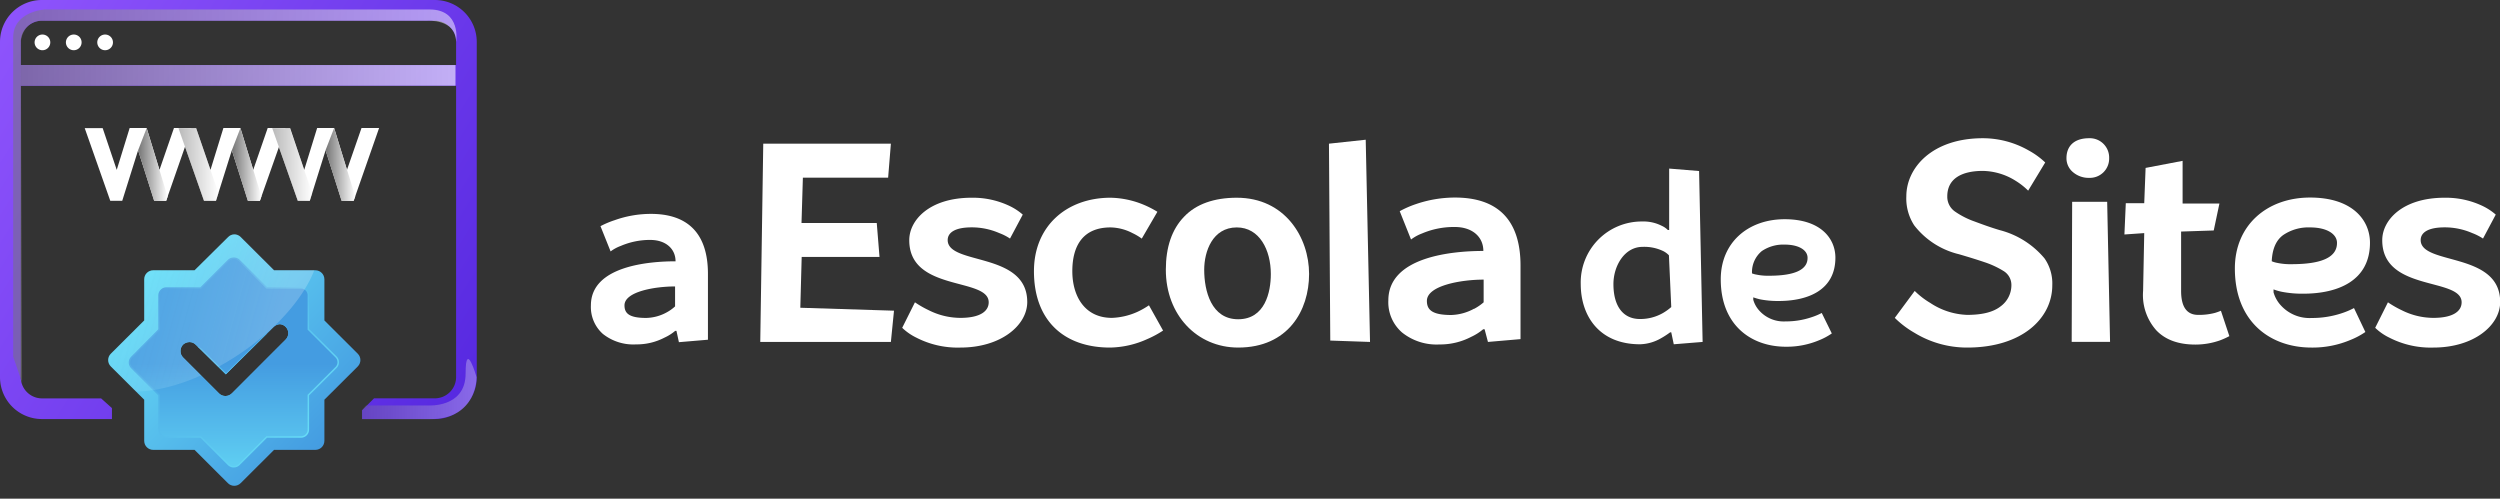
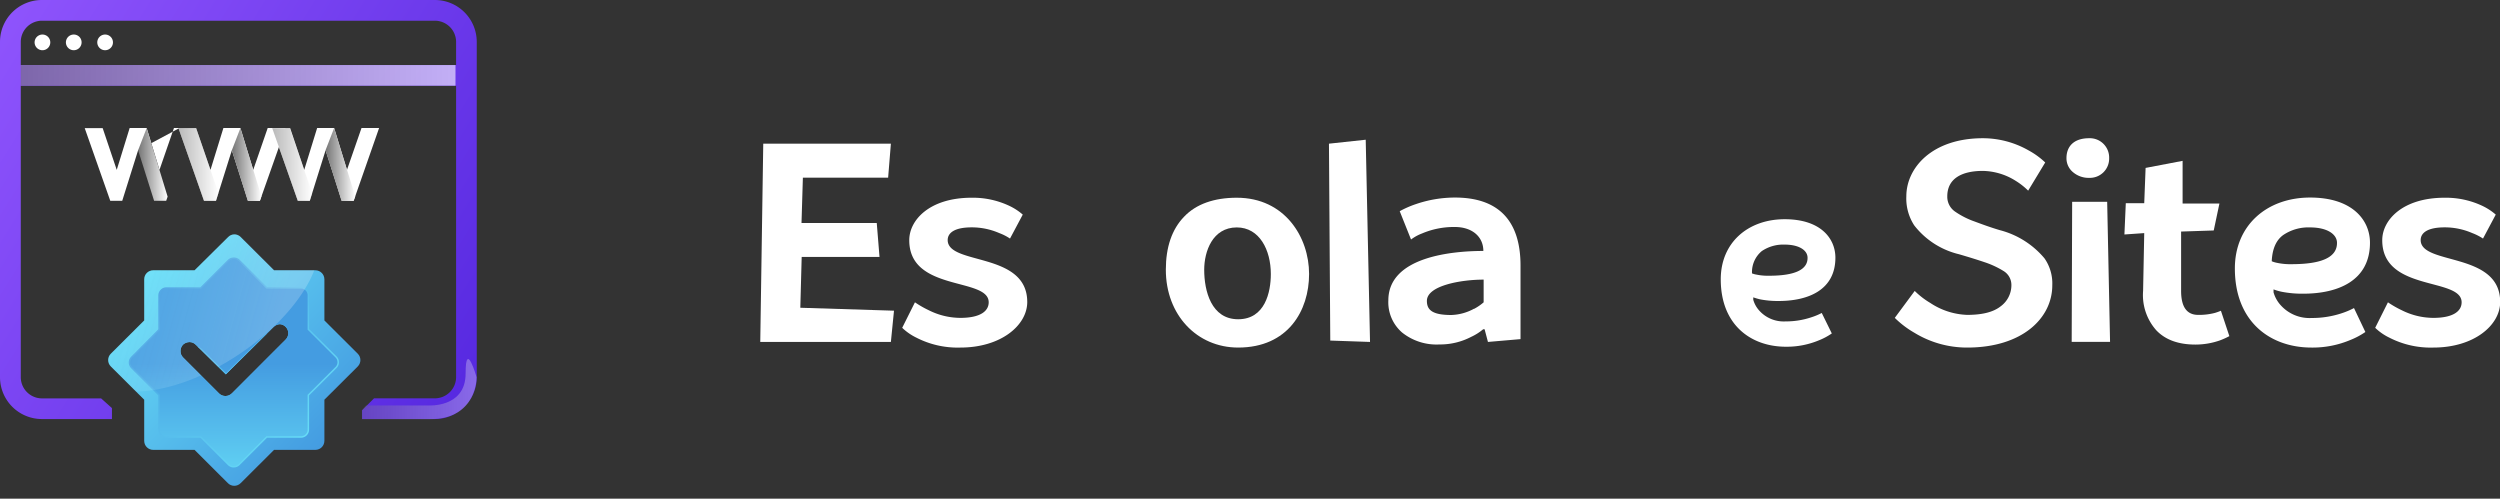
<svg xmlns="http://www.w3.org/2000/svg" xmlns:xlink="http://www.w3.org/1999/xlink" viewBox="0 0 417.62 83.3">
  <rect x="0" y="0" width="417.62" height="83.3" fill="#333333" stroke="none" />
  <defs>
    <style>.cls-1{fill:url(#Gradiente_sem_nome_27);}.cls-2,.cls-5{fill:#fff;}.cls-2{clip-path:url(#clip-path);}.cls-3{fill:none;}.cls-4{isolation:isolate;}.cls-6{opacity:0.3;fill:url(#Gradiente_sem_nome_10);}.cls-10,.cls-11,.cls-12,.cls-13,.cls-6,.cls-7,.cls-9{mix-blend-mode:multiply;}.cls-7{opacity:0.6;fill:url(#Gradiente_sem_nome_10-2);}.cls-12,.cls-13,.cls-8{opacity:0.5;}.cls-8{mix-blend-mode:color-burn;fill:url(#Gradiente_sem_nome_10-3);}.cls-9{fill:url(#Gradiente_sem_nome_10-4);}.cls-10{fill:url(#Gradiente_sem_nome_10-5);}.cls-11{fill:url(#Gradiente_sem_nome_10-6);}.cls-12{fill:url(#Gradiente_sem_nome_10-7);}.cls-13{fill:url(#Gradiente_sem_nome_10-8);}.cls-14{clip-path:url(#clip-path-3);}.cls-15,.cls-16{stroke-miterlimit:10;stroke-width:0.25px;}.cls-15{fill:url(#Gradiente_sem_nome_33);stroke:url(#Gradiente_sem_nome_10-9);}.cls-16{fill:url(#Gradiente_sem_nome_49);stroke:url(#Gradiente_sem_nome_38);}.cls-17{opacity:0.2;fill:url(#Gradiente_sem_nome_46);}</style>
    <linearGradient id="Gradiente_sem_nome_27" x1="-5.32" y1="7.01" x2="91.93" y2="67.31" gradientUnits="userSpaceOnUse">
      <stop offset="0" stop-color="#9055fd" />
      <stop offset="1" stop-color="#5024dd" />
    </linearGradient>
    <clipPath id="clip-path">
      <path class="cls-1" d="M72.64,0H7A7,7,0,0,0,0,7V63a7,7,0,0,0,7,7H18.7V68.17l-1.81-1.62H7A3.55,3.55,0,0,1,3.47,63V14.33H76.19V63a3.55,3.55,0,0,1-3.55,3.54H62.48l-2,2V70H72.64a7,7,0,0,0,7-7V7A7,7,0,0,0,72.64,0ZM3.47,10.86V7A3.55,3.55,0,0,1,7,3.46H72.64A3.55,3.55,0,0,1,76.19,7v3.86Z" />
    </clipPath>
    <clipPath id="clip-path-2">
      <path class="cls-2" d="M7.09,5.77A1.31,1.31,0,1,0,8.4,7.08,1.31,1.31,0,0,0,7.09,5.77Z" />
    </clipPath>
    <linearGradient id="Gradiente_sem_nome_10" x1="60.46" y1="64.99" x2="79.61" y2="64.99" gradientUnits="userSpaceOnUse">
      <stop offset="0" stop-color="#757575" />
      <stop offset="1" stop-color="#fff" />
    </linearGradient>
    <linearGradient id="Gradiente_sem_nome_10-2" x1="3.46" y1="12.59" x2="76.09" y2="12.59" xlink:href="#Gradiente_sem_nome_10" />
    <linearGradient id="Gradiente_sem_nome_10-3" x1="2.2" y1="32.75" x2="76.25" y2="32.75" xlink:href="#Gradiente_sem_nome_10" />
    <linearGradient id="Gradiente_sem_nome_10-4" x1="23.07" y1="27.47" x2="28" y2="27.47" xlink:href="#Gradiente_sem_nome_10" />
    <linearGradient id="Gradiente_sem_nome_10-5" x1="38.73" y1="27.47" x2="43.67" y2="27.47" xlink:href="#Gradiente_sem_nome_10" />
    <linearGradient id="Gradiente_sem_nome_10-6" x1="54.38" y1="27.47" x2="59.34" y2="27.47" xlink:href="#Gradiente_sem_nome_10" />
    <linearGradient id="Gradiente_sem_nome_10-7" x1="29.81" y1="27.47" x2="36.49" y2="27.47" xlink:href="#Gradiente_sem_nome_10" />
    <linearGradient id="Gradiente_sem_nome_10-8" x1="45.47" y1="27.47" x2="52.15" y2="27.47" xlink:href="#Gradiente_sem_nome_10" />
    <clipPath id="clip-path-3">
      <path class="cls-3" d="M39.12,39.15a1.48,1.48,0,0,0-1,.44L32.5,45.15H25.6a1.5,1.5,0,0,0-1.51,1.5v6.88l-5.58,5.56a1.49,1.49,0,0,0,0,2.12l5.58,5.56v6.88a1.5,1.5,0,0,0,1.51,1.5h6.9l5.57,5.56a1.5,1.5,0,0,0,2.13,0l5.58-5.56h6.9a1.51,1.51,0,0,0,1.51-1.5V66.77l5.58-5.56a1.51,1.51,0,0,0,0-2.12l-5.58-5.56V46.65a1.51,1.51,0,0,0-1.51-1.5h-6.9L40.2,39.59A1.46,1.46,0,0,0,39.12,39.15Zm7.54,15a1.51,1.51,0,0,1,1.06,2.57l-9,9a1.52,1.52,0,0,1-2.13,0l-6-6a1.47,1.47,0,0,1-.44-1.08,1.57,1.57,0,0,1,.42-1.07,1.65,1.65,0,0,1,1.08-.43,1.44,1.44,0,0,1,1.07.46l5,4.93,8-7.93a1.66,1.66,0,0,1,1.06-.45Z" />
    </clipPath>
    <linearGradient id="Gradiente_sem_nome_33" x1="53.86" y1="74.58" x2="21.42" y2="44.26" gradientUnits="userSpaceOnUse">
      <stop offset="0" stop-color="#449ce1" />
      <stop offset="1" stop-color="#6ae3f9" />
    </linearGradient>
    <linearGradient id="Gradiente_sem_nome_10-9" x1="16.97" y1="61.01" x2="61.7" y2="61.01" xlink:href="#Gradiente_sem_nome_10" />
    <linearGradient id="Gradiente_sem_nome_49" x1="39.04" y1="46.16" x2="39.04" y2="98.19" gradientUnits="userSpaceOnUse">
      <stop offset="0.28" stop-color="#449ce1" />
      <stop offset="0.75" stop-color="#6ae3f9" />
    </linearGradient>
    <linearGradient id="Gradiente_sem_nome_38" x1="26.87" y1="48.37" x2="51.22" y2="72.72" gradientUnits="userSpaceOnUse">
      <stop offset="0" stop-color="#459de1" />
      <stop offset="1" stop-color="#66dcf7" />
    </linearGradient>
    <linearGradient id="Gradiente_sem_nome_46" x1="-235.88" y1="-66.36" x2="-283.26" y2="-104.64" gradientTransform="matrix(0.99, 0, 0, 0.69, 280.17, 102.38)" gradientUnits="userSpaceOnUse">
      <stop offset="0" stop-color="#fff" />
      <stop offset="1" stop-color="#6ae3f9" stop-opacity="0" />
    </linearGradient>
  </defs>
  <title>Ativo 17</title>
  <g class="cls-4">
    <g id="Camada_2" data-name="Camada 2">
      <g id="Camada_1-2" data-name="Camada 1">
-         <path class="cls-5" d="M118.26,45.75v11l-4.85.41L113,55.27h-.21A7.69,7.69,0,0,1,111,56.4a10,10,0,0,1-4.72,1.13,8.19,8.19,0,0,1-5.57-1.75,6,6,0,0,1-2-4.77c0-6.58,9.71-7.36,14.14-7.36,0-2.13-1.69-3.57-4.22-3.57a12.3,12.3,0,0,0-4.93,1A6.62,6.62,0,0,0,102,42l-1.69-4.22a14.93,14.93,0,0,1,2.37-1,18,18,0,0,1,5.86-1.05C114.9,35.66,118.26,39,118.26,45.75Zm-6.89,6.43a6.81,6.81,0,0,0,1.4-1V47.85c-3.38,0-8.45.86-8.45,3.16,0,1.28.7,2.1,3.61,2.1A7.37,7.37,0,0,0,111.37,52.18Z" />
        <path class="cls-5" d="M148.82,57.12H127L127.5,24h21.32l-.46,5.68H134.12l-.23,7.57h12.57l.46,5.67h-13l-.23,8.49,15.65.49Z" />
        <path class="cls-5" d="M160.43,58.06a15.08,15.08,0,0,1-7.36-1.66,9.21,9.21,0,0,1-2.36-1.64l2.13-4.26a17,17,0,0,0,2.32,1.33,11.84,11.84,0,0,0,5.27,1.27c3.36,0,4.73-1.15,4.73-2.6,0-4.23-13.29-1.69-13.27-10.39,0-3.32,3.36-7.08,10.42-7.08a14.26,14.26,0,0,1,6.41,1.41,9.73,9.73,0,0,1,2.13,1.41l-2.13,4a8.77,8.77,0,0,0-1.81-.92,11.49,11.49,0,0,0-4.6-.95c-2.85,0-4,.92-4,2.12,0,4.27,13.33,1.89,13.29,10.39C171.57,54.35,167.21,58.06,160.43,58.06Z" />
-         <path class="cls-5" d="M194.29,55.22a16.85,16.85,0,0,1-2.66,1.43,15.57,15.57,0,0,1-6.2,1.41c-7.64,0-12.71-4.45-12.71-12.76,0-7.56,5.49-12.27,12.8-12.27a15.11,15.11,0,0,1,5.55,1.18,16.13,16.13,0,0,1,2.27,1.17l-2.61,4.48a9.31,9.31,0,0,0-1.55-.92,8.23,8.23,0,0,0-3.66-.95c-4.56,0-6.39,3-6.39,7.31,0,4.09,2,7.8,6.62,7.8a11.35,11.35,0,0,0,4.24-1A13.67,13.67,0,0,0,191.93,51Z" />
        <path class="cls-5" d="M197.81,36.19c2-2.1,5-3.16,8.79-3.16,8.05,0,12.08,6.62,12.08,12.74s-3.52,12.29-11.85,12.29c-6.87,0-12.08-5.44-12.08-13C194.75,41.27,195.77,38.29,197.81,36.19Zm3.35,8.88c0,3.53,1.18,8.26,5.67,8.26s5.46-4.52,5.46-7.56c0-4-1.89-7.78-5.69-7.78C202.55,38,201.16,42,201.16,45.07Z" />
        <path class="cls-5" d="M228.14,23.34l.72,33.78-6.64-.23L222,24Z" />
        <path class="cls-5" d="M254,44.36V56.65l-5.44.47L248,55h-.24a8.71,8.71,0,0,1-2,1.27,11.22,11.22,0,0,1-5.3,1.27,9.2,9.2,0,0,1-6.25-2,6.69,6.69,0,0,1-2.29-5.36c0-7.38,10.9-8.26,15.87-8.26,0-2.39-1.89-4-4.74-4a13.57,13.57,0,0,0-5.53,1.09,7.22,7.22,0,0,0-1.81,1l-1.89-4.73a16.47,16.47,0,0,1,2.66-1.17A20.23,20.23,0,0,1,243.05,33C250.18,33,254,36.72,254,44.36Zm-7.73,7.22a8.24,8.24,0,0,0,1.57-1.08V46.71c-3.79,0-9.48,1-9.48,3.55,0,1.43.78,2.36,4.05,2.36A8.39,8.39,0,0,0,246.22,51.58Z" />
-         <path class="cls-5" d="M264.06,47.46A10.18,10.18,0,0,1,274.34,37a6.7,6.7,0,0,1,3.27.73,3.39,3.39,0,0,1,1,.69h.22V28.16l5,.41.59,28.55-4.82.39-.42-2H279a14,14,0,0,1-1.54,1,7.36,7.36,0,0,1-3.5,1C267.09,57.51,264.06,52.7,264.06,47.46Zm13.73,4.83a8.5,8.5,0,0,0,1.39-1l-.39-8.64a3.39,3.39,0,0,0-.92-.69,7.28,7.28,0,0,0-3.49-.72c-3,0-4.86,3.17-4.86,6.22,0,3.63,1.57,5.83,4.43,5.83A7.58,7.58,0,0,0,277.79,52.29Z" />
        <path class="cls-5" d="M298.13,36.62c6.08,0,8.47,3.28,8.47,6.42,0,5.46-4.63,7.24-9.48,7.24A15.33,15.33,0,0,1,294,50a10.4,10.4,0,0,1-1.12-.33v.41a4.51,4.51,0,0,0,1,1.8,5.47,5.47,0,0,0,4.39,1.81,13.31,13.31,0,0,0,4.32-.69,10.72,10.72,0,0,0,1.73-.72L306,55.7a10.68,10.68,0,0,1-2.13,1.14,13.89,13.89,0,0,1-5.54,1.08c-5.8,0-10.88-3.61-10.88-11.25C287.44,40.53,292,36.62,298.13,36.62Zm-4.73,9.25a9.26,9.26,0,0,0,2.11.19c4.31,0,6.46-1,6.44-3,0-1.24-1.4-2.2-3.82-2.2a6.39,6.39,0,0,0-3.82,1.08,4.55,4.55,0,0,0-1.64,3.73A3.78,3.78,0,0,0,293.4,45.87Z" />
        <path class="cls-5" d="M338.9,25.14a13.15,13.15,0,0,1,2.75,2l-2.85,4.71a11.5,11.5,0,0,0-2.08-1.64,10.6,10.6,0,0,0-5.51-1.66c-3.31,0-5.92,1.16-5.92,4.25a3,3,0,0,0,1.32,2.56A13.76,13.76,0,0,0,329.85,37c1.29.48,2.7,1,4.23,1.45a14.45,14.45,0,0,1,7.45,4.71,7.33,7.33,0,0,1,1.3,4.5c0,5.47-5,10.4-14.21,10.4a16.85,16.85,0,0,1-8.82-2.47,16,16,0,0,1-3.28-2.49l3.33-4.5a13.33,13.33,0,0,0,2.59,2,11.84,11.84,0,0,0,6.18,2c2.5,0,4.35-.46,5.56-1.41A4.38,4.38,0,0,0,336,47.66a2.72,2.72,0,0,0-1.3-2.38,14.9,14.9,0,0,0-3.24-1.5c-1.3-.44-2.71-.87-4.21-1.31a13.4,13.4,0,0,1-7.48-4.82,8.23,8.23,0,0,1-1.32-4.87c0-4.71,4.26-9.69,12.8-9.69A15.47,15.47,0,0,1,338.9,25.14Z" />
        <path class="cls-5" d="M349,29.71a4,4,0,0,1-2.71-.95,3,3,0,0,1-1.09-2.35c0-1.87,1.14-3.32,3.8-3.32a3.23,3.23,0,0,1,3.33,3.32A3.22,3.22,0,0,1,349,29.71Zm-2.85,4H352l.48,23.4h-6.41Z" />
        <path class="cls-5" d="M364.35,38.68V48.6q0,4,2.85,4a10.43,10.43,0,0,0,2.8-.33,10.06,10.06,0,0,0,1-.36l1.41,4.24a12.8,12.8,0,0,1-1.6.72,12.35,12.35,0,0,1-4.07.69c-2.87,0-5.05-.81-6.55-2.4A8.85,8.85,0,0,1,358,48.6l.19-9.66-3.31.23.23-5.22h3.08l.23-5.9,6.18-1.18V34h6.15l-.95,4.5Z" />
        <path class="cls-5" d="M385.9,33c7.15,0,10,3.85,10,7.54,0,6.42-5.44,8.52-11.13,8.52a17.71,17.71,0,0,1-3.66-.33,9.2,9.2,0,0,1-1.32-.39v.49A5.38,5.38,0,0,0,381,51a6.46,6.46,0,0,0,5.16,2.12,15.75,15.75,0,0,0,5.07-.81,12.78,12.78,0,0,0,2-.85l1.9,4a12.76,12.76,0,0,1-2.5,1.33,16.22,16.22,0,0,1-6.5,1.27c-6.83,0-12.8-4.24-12.8-13.22C373.33,37.62,378.7,33,385.9,33ZM380.34,43.9a10.49,10.49,0,0,0,2.48.23c5.07,0,7.59-1.18,7.57-3.56,0-1.45-1.65-2.58-4.49-2.58a7.5,7.5,0,0,0-4.49,1.27c-1.18.85-1.83,2.31-1.92,4.38A3.92,3.92,0,0,0,380.34,43.9Z" />
        <path class="cls-5" d="M406.49,58.06a15.08,15.08,0,0,1-7.36-1.66,9,9,0,0,1-2.36-1.64l2.13-4.26a17,17,0,0,0,2.32,1.33,11.84,11.84,0,0,0,5.27,1.27c3.36,0,4.72-1.15,4.72-2.6,0-4.23-13.28-1.69-13.26-10.39,0-3.32,3.36-7.08,10.42-7.08a14.29,14.29,0,0,1,6.41,1.41,9.73,9.73,0,0,1,2.13,1.41l-2.13,4a9,9,0,0,0-1.81-.92,11.49,11.49,0,0,0-4.6-.95c-2.85,0-4,.92-4,2.12,0,4.27,13.33,1.89,13.28,10.39C417.62,54.35,413.27,58.06,406.49,58.06Z" />
        <g id="Logo_Cores" data-name="Logo Cores">
          <g id="Base">
            <path class="cls-1" d="M72.64,0H7A7,7,0,0,0,0,7V63a7,7,0,0,0,7,7H18.7V68.17l-1.81-1.62H7A3.55,3.55,0,0,1,3.47,63V14.33H76.19V63a3.55,3.55,0,0,1-3.55,3.54H62.48l-2,2V70H72.64a7,7,0,0,0,7-7V7A7,7,0,0,0,72.64,0ZM3.47,10.86V7A3.55,3.55,0,0,1,7,3.46H72.64A3.55,3.55,0,0,1,76.19,7v3.86Z" />
            <path class="cls-5" d="M7.09,5.77A1.31,1.31,0,1,0,8.4,7.08,1.31,1.31,0,0,0,7.09,5.77Z" />
            <path class="cls-5" d="M12.33,5.77a1.31,1.31,0,1,0,1.3,1.31A1.3,1.3,0,0,0,12.33,5.77Z" />
            <path class="cls-5" d="M17.56,5.77a1.31,1.31,0,1,0,1.31,1.31A1.31,1.31,0,0,0,17.56,5.77Z" />
          </g>
          <path class="cls-6" d="M61.14,67.73H71.5s6.28.46,6.28-5.33,1.83.61,1.83.61.15,7-7.76,7-11.39,0-11.39,0V68.55Z" />
          <rect class="cls-7" x="3.46" y="10.87" width="72.63" height="3.44" />
-           <path class="cls-8" d="M15.74,1.58H7.48S2.2,1.89,2.2,6.27v53.3l1.49,4.35L3.47,7S3.73,3.46,7,3.46H71.39s4.8-.33,4.8,3.54c0,0,.94-5.42-4.46-5.42Z" />
          <g id="WWW">
-             <path class="cls-5" d="M19.5,28.38l2.16-7H24.5l2.14,7,2.42-7H32L27.76,33.54h-2L23.07,25.1l-2.65,8.44h-2L14.15,21.4h3Z" />
+             <path class="cls-5" d="M19.5,28.38l2.16-7H24.5l2.14,7,2.42-7H32h-2L23.07,25.1l-2.65,8.44h-2L14.15,21.4h3Z" />
            <path class="cls-5" d="M35.16,28.38l2.16-7h2.84l2.14,7,2.42-7h3L43.42,33.54h-2L38.73,25.1l-2.65,8.44h-2L29.81,21.4h2.95Z" />
            <path class="cls-5" d="M50.82,28.38l2.16-7h2.84l2.14,7,2.43-7h2.94L59.08,33.54h-2L54.39,25.1l-2.64,8.44h-2L45.47,21.4h3Z" />
            <polygon class="cls-9" points="23.07 25.1 24.5 21.4 28 32.85 27.76 33.54 25.74 33.54 23.07 25.1" />
            <polygon class="cls-10" points="38.73 25.1 40.16 21.4 43.67 32.79 43.41 33.54 41.39 33.54 38.73 25.1" />
            <polygon class="cls-11" points="54.38 25.1 55.81 21.4 59.34 32.77 59.07 33.54 57.05 33.54 54.38 25.1" />
            <polygon class="cls-12" points="30.91 24.53 29.81 21.4 32.76 21.4 36.49 32.25 36.08 33.54 34.06 33.54 30.91 24.53" />
            <polygon class="cls-13" points="46.58 24.53 45.47 21.4 48.42 21.4 52.15 32.25 51.75 33.54 49.73 33.54 46.58 24.53" />
          </g>
          <g id="Check">
            <g class="cls-14">
              <rect class="cls-15" x="17.1" y="38.84" width="44.48" height="44.34" />
              <path class="cls-16" d="M39,43.14a1.27,1.27,0,0,0-.86.37l-4.62,4.61H27.82a1.24,1.24,0,0,0-1.25,1.24v5.7L22,59.67a1.24,1.24,0,0,0,0,1.76L26.57,66v5.7A1.25,1.25,0,0,0,27.82,73h5.72l4.62,4.61a1.27,1.27,0,0,0,1.77,0L44.55,73h5.72a1.24,1.24,0,0,0,1.24-1.24V66l4.63-4.61a1.26,1.26,0,0,0,0-1.76l-4.63-4.61v-5.7a1.23,1.23,0,0,0-1.24-1.24H44.55l-4.62-4.61A1.29,1.29,0,0,0,39,43.14Zm6.26,12.44a1.26,1.26,0,0,1,.88,2.13l-7.48,7.45a1.25,1.25,0,0,1-1.77,0l-5-5a1.19,1.19,0,0,1-.37-.89,1.33,1.33,0,0,1,.35-.89,1.34,1.34,0,0,1,.9-.36,1.21,1.21,0,0,1,.88.38l4.11,4.09L44.39,56a1.39,1.39,0,0,1,.89-.38Z" />
              <ellipse class="cls-17" cx="33.74" cy="49.88" rx="22.4" ry="11.18" transform="translate(-22.03 27.16) rotate(-33.76)" />
            </g>
          </g>
        </g>
      </g>
    </g>
  </g>
</svg>